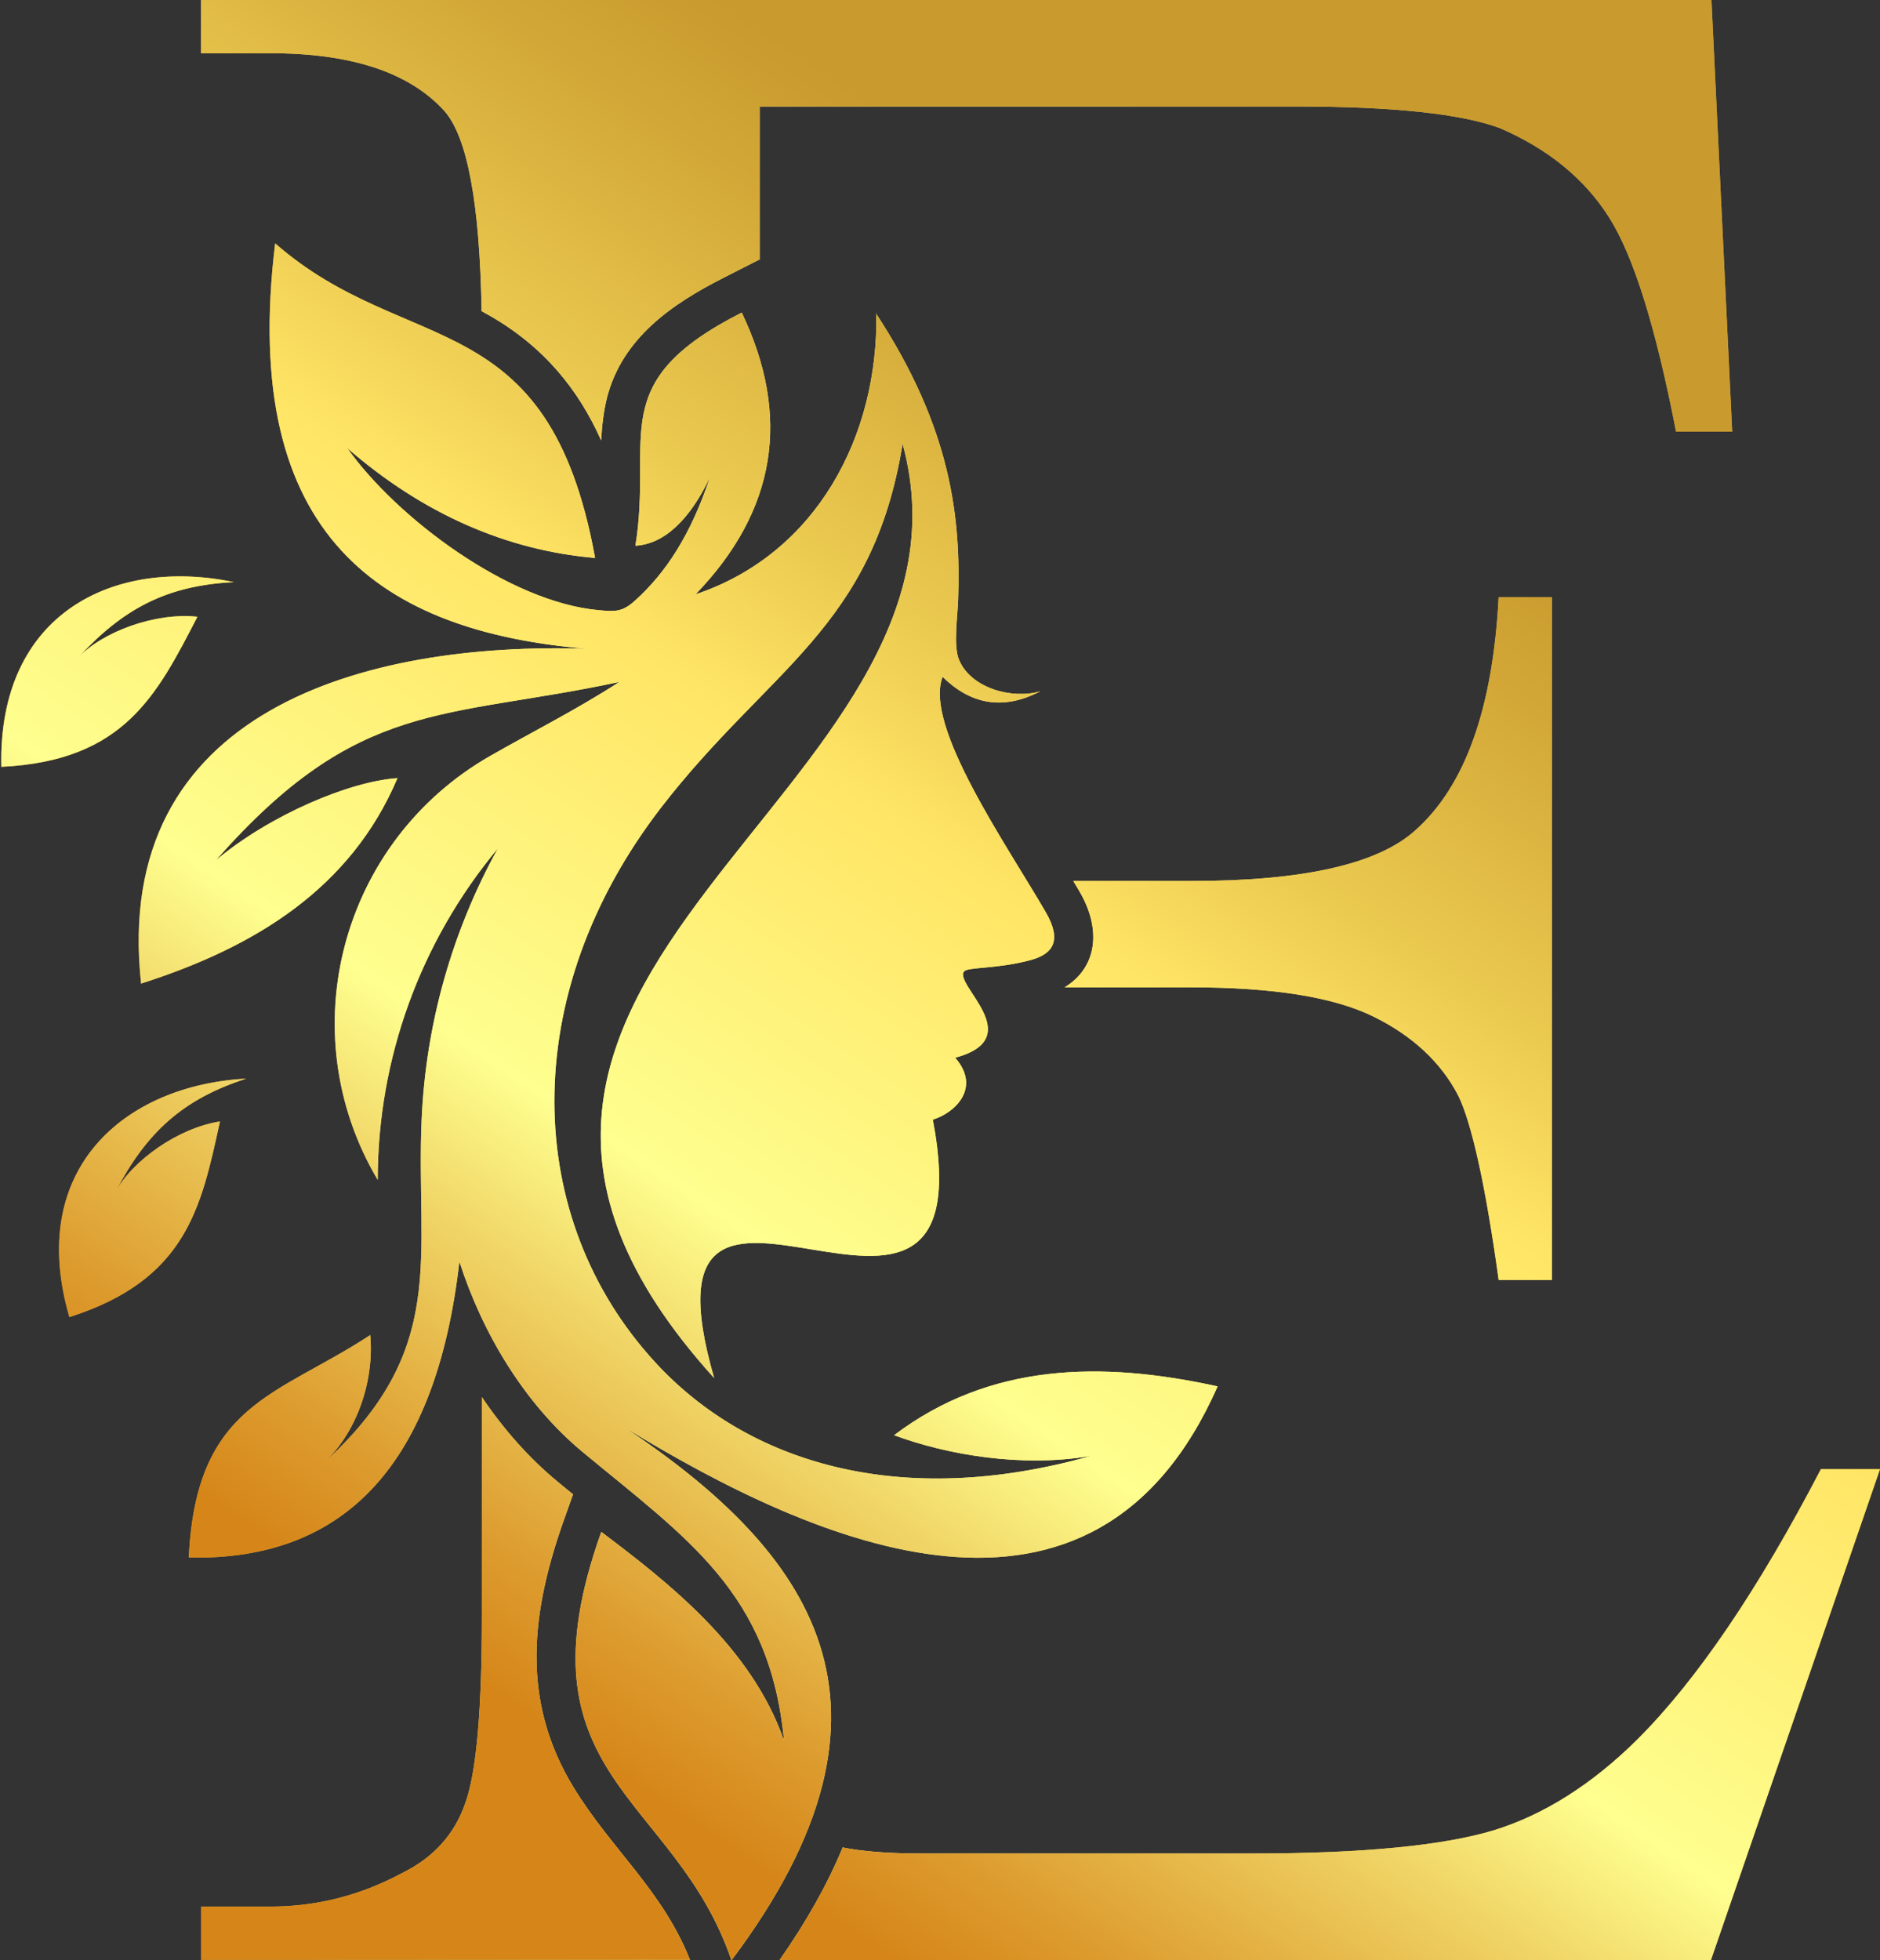
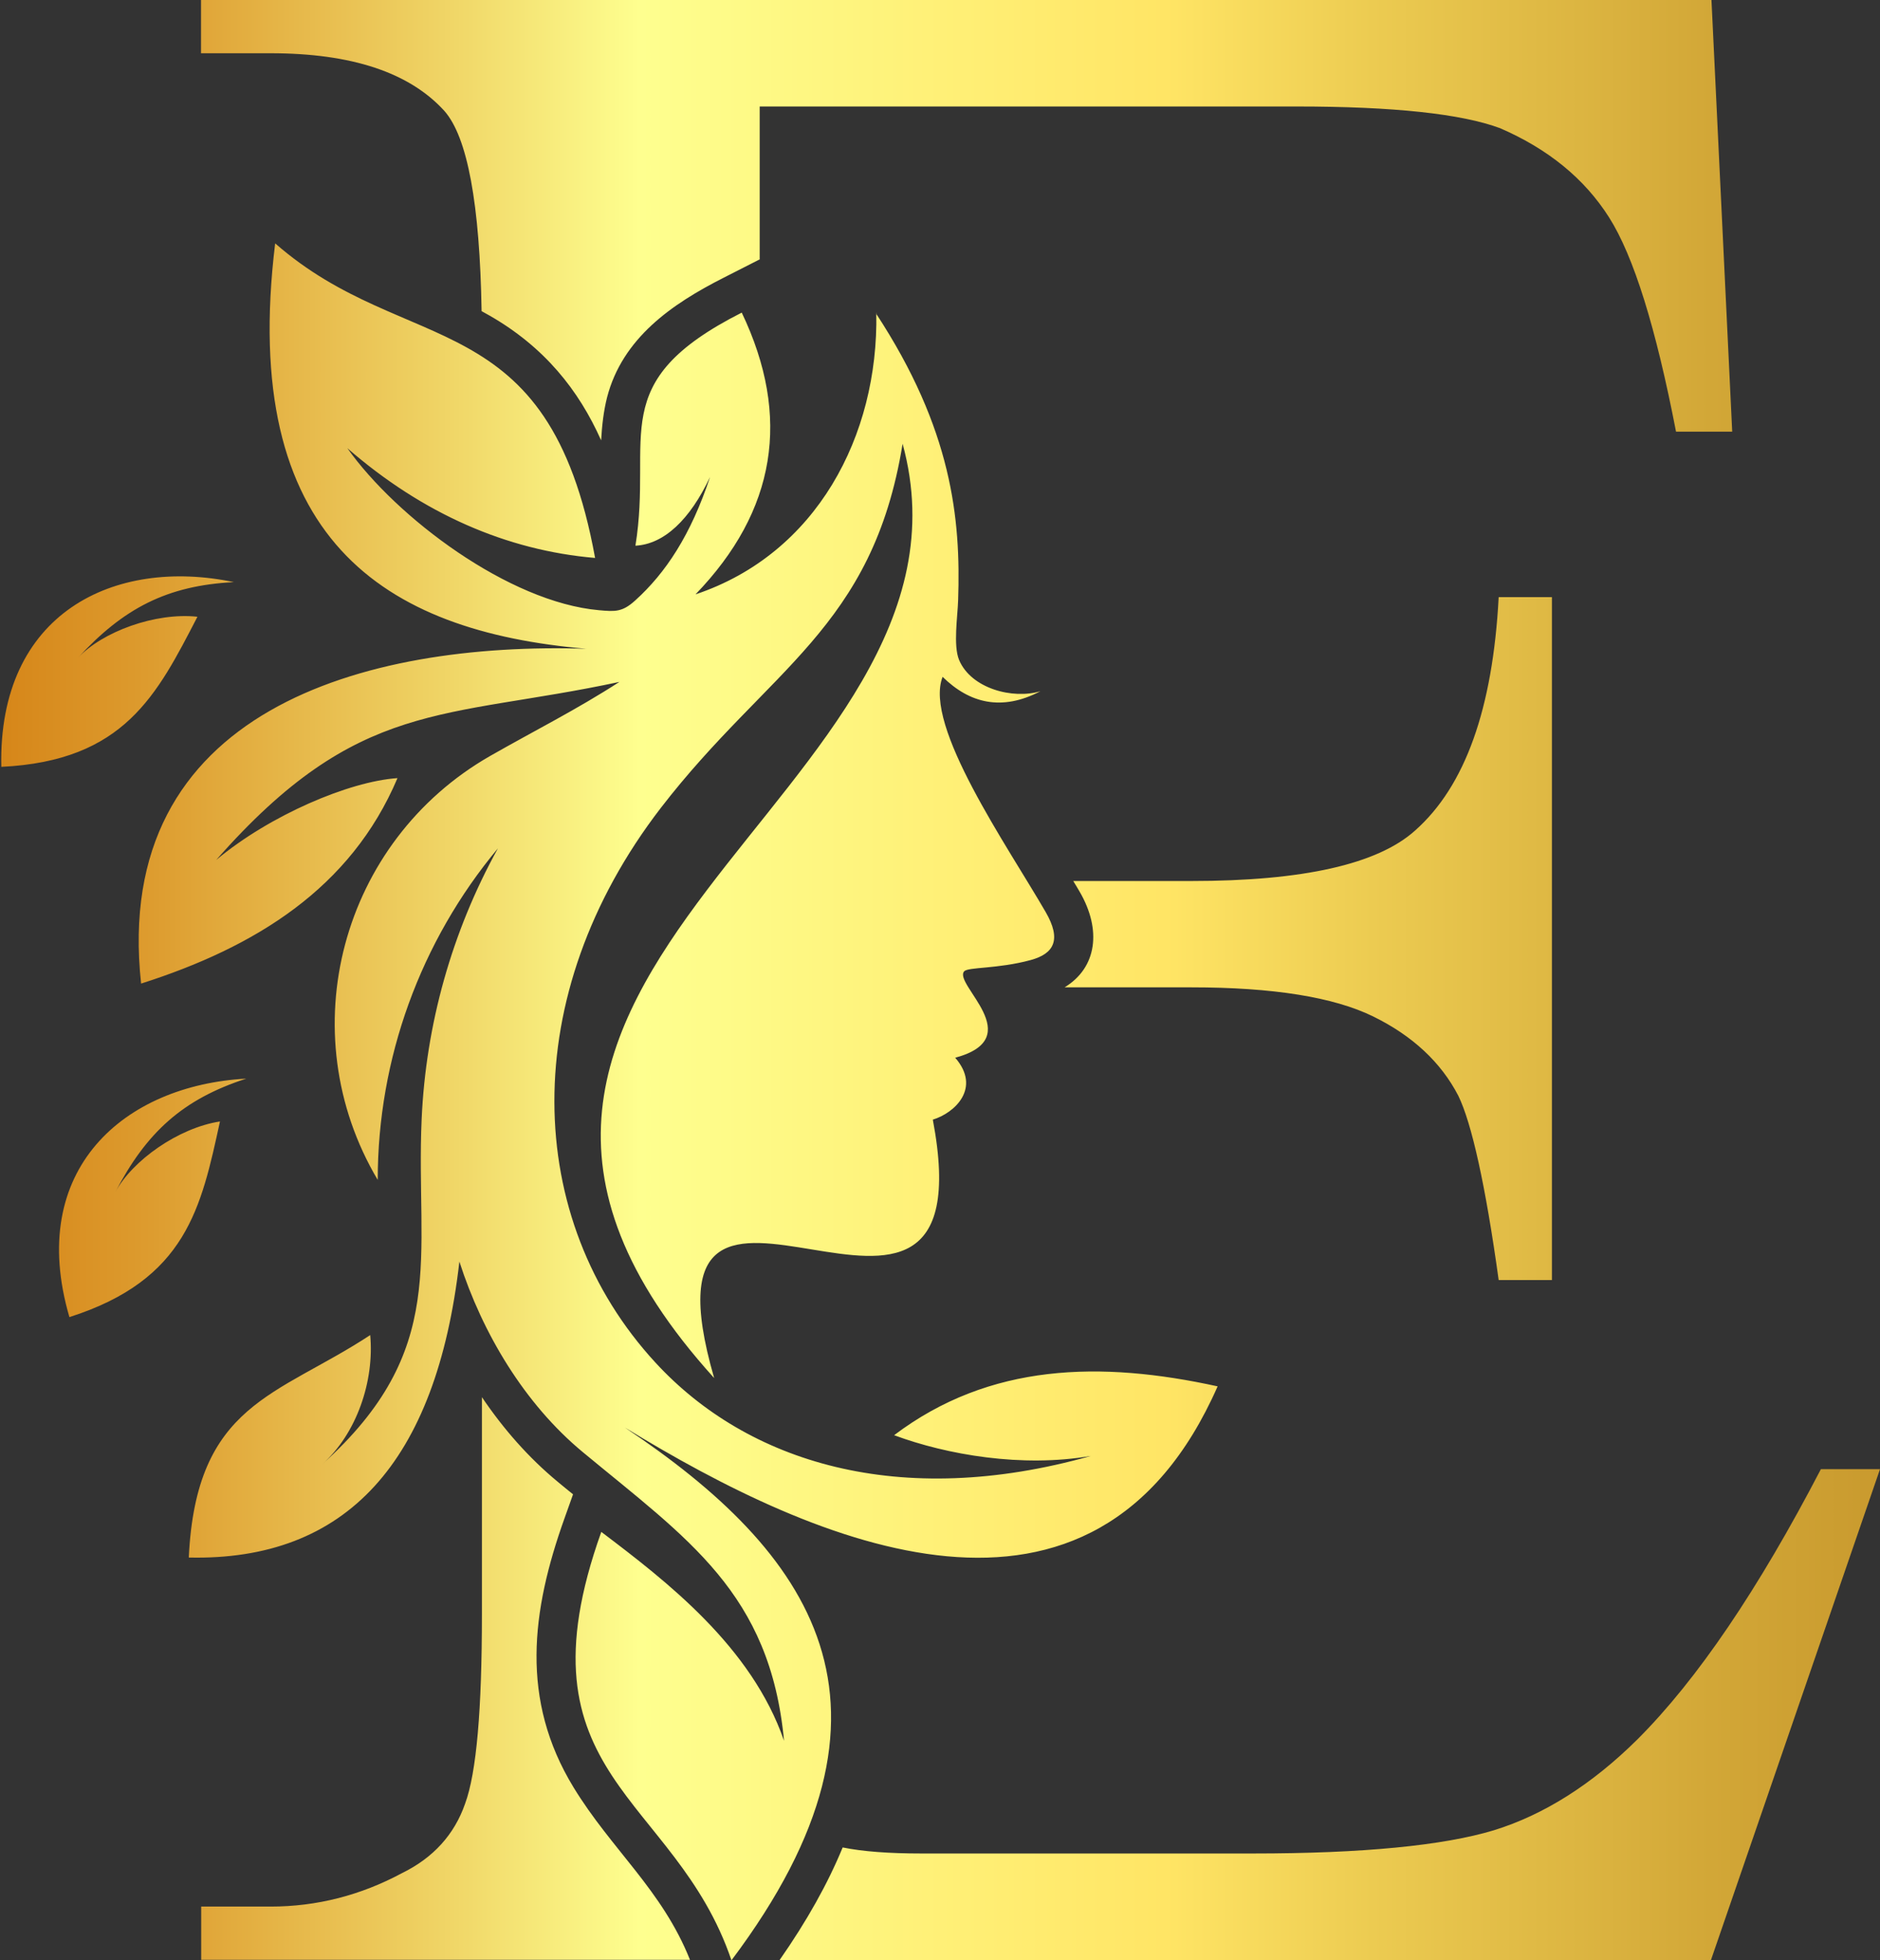
<svg xmlns="http://www.w3.org/2000/svg" xmlns:xlink="http://www.w3.org/1999/xlink" id="Layer_1" data-name="Layer 1" viewBox="0 0 115.12 120">
  <rect x="0" y="0" width="115.12" height="120" fill="#333333" stroke="none" />
  <defs>
    <style>
      .cls-1 {
        fill: url(#_Безымянный_градиент_214-2);
      }

      .cls-1, .cls-2 {
        stroke-width: 0px;
      }

      .cls-3 {
        fill-rule: evenodd;
      }

      .cls-3, .cls-2 {
        fill: url(#_Безымянный_градиент_214);
      }

      .cls-4 {
        clip-path: url(#clippath);
      }

      .cls-2 {
        clip-rule: evenodd;
      }
    </style>
    <linearGradient id="_Безымянный_градиент_214" data-name="Безымянный градиент 214" x1=".07" y1="60" x2="115.12" y2="60" gradientUnits="userSpaceOnUse">
      <stop offset="0" stop-color="#d68619" />
      <stop offset=".08" stop-color="#dd9c2f" />
      <stop offset=".24" stop-color="#f0d667" />
      <stop offset=".34" stop-color="#feff8f" />
      <stop offset=".62" stop-color="#ffe565" />
      <stop offset=".73" stop-color="#eccb51" />
      <stop offset=".91" stop-color="#d2a737" />
      <stop offset="1" stop-color="#c99a2e" />
    </linearGradient>
    <clipPath id="clippath">
-       <path class="cls-2" d="M46.52,15.9V6.52h32.88c5.94,0,10.1.45,12.46,1.33,2.93,1.27,5.16,3.08,6.67,5.46,1.51,2.38,2.87,6.76,4.1,13.12h3.44l-1.27-26.43H12.31v3.26h4.25c4.98,0,8.51,1.18,10.65,3.53,1.42,1.61,2.17,5.7,2.28,12.26.17.09.35.19.52.29,3.33,1.92,5.42,4.53,6.8,7.62.05-.9.15-1.78.36-2.62.94-3.64,3.97-5.73,7.15-7.34l2.18-1.11ZM65.19,60.45h7.76c5.01,0,8.72.6,11.13,1.78,2.41,1.18,4.16,2.81,5.22,4.86.81,1.66,1.66,5.43,2.47,11.28h3.26v-41.81h-3.26c-.36,6.82-2.05,11.58-5.13,14.3-2.29,2.05-6.85,3.08-13.69,3.08h-7.23c.17.27.3.5.4.67,1.34,2.31,1.06,4.63-.93,5.84ZM47.74,120h57.03l10.35-30.05h-3.62c-3.83,7.36-7.57,12.88-11.22,16.53-2.8,2.78-5.76,4.64-8.81,5.58-3.08.93-8,1.42-14.75,1.42h-20.3c-1.98,0-3.59-.12-4.82-.37-.91,2.21-2.19,4.5-3.86,6.89ZM12.09,37.76c-2.58-.28-5.83.92-7.32,2.52,2.78-3.03,5.45-4.43,9.55-4.64C7.02,34.11-.13,37.51.08,46.95c7.53-.36,9.53-4.4,12.01-9.19ZM13.48,68.66c-2.56.39-5.39,2.4-6.42,4.33,1.9-3.65,4.12-5.69,8.02-6.95-7.45.4-13.48,5.54-10.83,14.6,7.18-2.29,8.07-6.72,9.22-11.98ZM53.66,19.16c.14,7.52-3.66,14.75-11.07,17.23,4.93-5.11,5.88-10.86,2.83-17.25-8.45,4.28-5.42,7.54-6.51,14.27,1.75-.09,3.34-1.59,4.57-4.21-1.18,3.56-2.72,5.88-4.58,7.56-.79.72-1.23.69-2.22.6-5.53-.49-12.4-5.67-15.41-9.92,4.61,4.01,9.75,6.26,15.17,6.72-2.86-15.73-11.51-12.18-19.59-19.26-2.21,18.07,6.63,23.76,19.05,24.82-13.49-.43-29.09,3.72-27.26,20.5,6.99-2.23,12.84-5.83,15.7-12.58-2.96.2-7.82,2.27-11.1,5.01,8.72-9.91,13.89-8.59,24.69-10.9-2.63,1.7-5.23,3-7.91,4.53-9.13,5.22-12.27,16.89-6.89,25.96,0-7.42,2.61-14.6,7.36-20.3-2.83,5.12-4.41,10.79-4.67,16.56-.38,8.5,1.72,14.15-6.11,21.17,2.14-1.89,3.22-5.13,2.96-7.93-5.7,3.75-10.66,4.16-11.11,13.62,9.64.22,15.16-5.82,16.57-18.12,1.41,4.39,3.99,8.71,7.55,11.66,6.42,5.32,11.48,8.63,12.33,17.68-1.99-5.77-7.2-9.77-11.19-12.79-5.39,15.06,4.51,16.05,7.97,26.23,11.78-15.66,4.79-25.06-6.53-32.62,11.77,7.2,28.73,14.66,36.3-2.52-7.16-1.57-13.96-1.43-19.81,2.99,3.23,1.2,7.84,2,12.05,1.27-11.74,3.31-21.04.39-26.66-5.71-8.11-8.8-8.51-22.48.32-33.96,6.62-8.58,12.97-10.96,14.81-22.3,5.89,21.52-34.05,32.35-11.54,57.2-5.4-18.7,16.95,2.99,13.39-15.82,1.35-.41,2.98-1.94,1.37-3.79,4.53-1.22-.14-4.51.55-5.29.24-.27,2.04-.14,4.07-.69,1.44-.39,1.9-1.25.92-2.94-2.34-4.05-7.49-11.41-6.31-14.4,1.65,1.62,3.62,2.12,5.99.88-1.69.51-4.24-.16-4.98-1.91-.37-.89-.09-2.66-.06-3.67.17-4.99-.38-10.46-5.03-17.55ZM29.51,85.54v13.28c0,5.85-.33,9.71-1.03,11.61-.66,1.9-1.96,3.32-3.86,4.25-2.53,1.36-5.22,2.05-8.05,2.05h-4.25v3.26h29.93c-1.7-4.27-4.79-6.73-7.13-10.56-3.27-5.36-2.59-10.78-.55-16.48l.52-1.46c-.31-.25-.63-.51-.94-.77-1.78-1.47-3.33-3.24-4.64-5.18Z" />
+       <path class="cls-2" d="M46.52,15.9V6.52h32.88c5.94,0,10.1.45,12.46,1.33,2.93,1.27,5.16,3.08,6.67,5.46,1.51,2.38,2.87,6.76,4.1,13.12h3.44l-1.27-26.43H12.31v3.26h4.25c4.98,0,8.51,1.18,10.65,3.53,1.42,1.61,2.17,5.7,2.28,12.26.17.09.35.19.52.29,3.33,1.92,5.42,4.53,6.8,7.62.05-.9.15-1.78.36-2.62.94-3.64,3.97-5.73,7.15-7.34l2.18-1.11ZM65.19,60.45h7.76c5.01,0,8.72.6,11.13,1.78,2.41,1.18,4.16,2.81,5.22,4.86.81,1.66,1.66,5.43,2.47,11.28h3.26v-41.81h-3.26c-.36,6.82-2.05,11.58-5.13,14.3-2.29,2.05-6.85,3.08-13.69,3.08h-7.23c.17.27.3.5.4.67,1.34,2.31,1.06,4.63-.93,5.84ZM47.74,120h57.03l10.35-30.05h-3.62c-3.83,7.36-7.57,12.88-11.22,16.53-2.8,2.78-5.76,4.64-8.81,5.58-3.08.93-8,1.42-14.75,1.42h-20.3c-1.98,0-3.59-.12-4.82-.37-.91,2.21-2.19,4.5-3.86,6.89ZM12.09,37.76c-2.58-.28-5.83.92-7.32,2.52,2.78-3.03,5.45-4.43,9.55-4.64C7.02,34.11-.13,37.51.08,46.95c7.53-.36,9.53-4.4,12.01-9.19ZM13.48,68.66c-2.56.39-5.39,2.4-6.42,4.33,1.9-3.65,4.12-5.69,8.02-6.95-7.45.4-13.48,5.54-10.83,14.6,7.18-2.29,8.07-6.72,9.22-11.98ZM53.66,19.16c.14,7.52-3.66,14.75-11.07,17.23,4.93-5.11,5.88-10.86,2.83-17.25-8.45,4.28-5.42,7.54-6.51,14.27,1.75-.09,3.34-1.59,4.57-4.21-1.18,3.56-2.72,5.88-4.58,7.56-.79.72-1.23.69-2.22.6-5.53-.49-12.4-5.67-15.41-9.92,4.61,4.01,9.75,6.26,15.17,6.72-2.86-15.73-11.51-12.18-19.59-19.26-2.21,18.07,6.63,23.76,19.05,24.82-13.49-.43-29.09,3.72-27.26,20.5,6.99-2.23,12.84-5.83,15.7-12.58-2.96.2-7.82,2.27-11.1,5.01,8.72-9.91,13.89-8.59,24.69-10.9-2.63,1.7-5.23,3-7.91,4.53-9.13,5.22-12.27,16.89-6.89,25.96,0-7.42,2.61-14.6,7.36-20.3-2.83,5.12-4.41,10.79-4.67,16.56-.38,8.5,1.72,14.15-6.11,21.17,2.14-1.89,3.22-5.13,2.96-7.93-5.7,3.75-10.66,4.16-11.11,13.62,9.64.22,15.16-5.82,16.57-18.12,1.41,4.39,3.99,8.71,7.55,11.66,6.42,5.32,11.48,8.63,12.33,17.68-1.99-5.77-7.2-9.77-11.19-12.79-5.39,15.06,4.51,16.05,7.97,26.23,11.78-15.66,4.79-25.06-6.53-32.62,11.77,7.2,28.73,14.66,36.3-2.52-7.16-1.57-13.96-1.43-19.81,2.99,3.23,1.2,7.84,2,12.05,1.27-11.74,3.31-21.04.39-26.66-5.71-8.11-8.8-8.51-22.48.32-33.96,6.62-8.58,12.97-10.96,14.81-22.3,5.89,21.52-34.05,32.35-11.54,57.2-5.4-18.7,16.95,2.99,13.39-15.82,1.35-.41,2.98-1.94,1.37-3.79,4.53-1.22-.14-4.51.55-5.29.24-.27,2.04-.14,4.07-.69,1.44-.39,1.9-1.25.92-2.94-2.34-4.05-7.49-11.41-6.31-14.4,1.65,1.62,3.62,2.12,5.99.88-1.69.51-4.24-.16-4.98-1.91-.37-.89-.09-2.66-.06-3.67.17-4.99-.38-10.46-5.03-17.55ZM29.51,85.54c0,5.85-.33,9.71-1.03,11.61-.66,1.9-1.96,3.32-3.86,4.25-2.53,1.36-5.22,2.05-8.05,2.05h-4.25v3.26h29.93c-1.7-4.27-4.79-6.73-7.13-10.56-3.27-5.36-2.59-10.78-.55-16.48l.52-1.46c-.31-.25-.63-.51-.94-.77-1.78-1.47-3.33-3.24-4.64-5.18Z" />
    </clipPath>
    <linearGradient id="_Безымянный_градиент_214-2" data-name="Безымянный градиент 214" x1="28.86" y1="102.58" x2="81.18" y2="24.77" xlink:href="#_Безымянный_градиент_214" />
  </defs>
  <path class="cls-3" d="M46.52,15.9V6.52h32.88c5.94,0,10.1.45,12.46,1.33,2.93,1.27,5.16,3.08,6.67,5.46,1.51,2.38,2.87,6.76,4.1,13.12h3.44l-1.27-26.43H12.31v3.26h4.25c4.98,0,8.51,1.18,10.65,3.53,1.42,1.61,2.17,5.7,2.28,12.26.17.09.35.19.52.29,3.33,1.92,5.42,4.53,6.8,7.62.05-.9.15-1.78.36-2.62.94-3.64,3.97-5.73,7.15-7.34l2.18-1.11ZM65.19,60.45h7.76c5.01,0,8.72.6,11.13,1.78,2.41,1.18,4.16,2.81,5.22,4.86.81,1.66,1.66,5.43,2.47,11.28h3.26v-41.81h-3.26c-.36,6.82-2.05,11.58-5.13,14.3-2.29,2.05-6.85,3.08-13.69,3.08h-7.23c.17.27.3.5.4.67,1.34,2.31,1.06,4.63-.93,5.84ZM47.74,120h57.03l10.35-30.05h-3.62c-3.83,7.36-7.57,12.88-11.22,16.53-2.8,2.78-5.76,4.64-8.81,5.58-3.08.93-8,1.42-14.75,1.42h-20.3c-1.98,0-3.59-.12-4.82-.37-.91,2.21-2.19,4.5-3.86,6.89ZM12.09,37.76c-2.58-.28-5.83.92-7.32,2.52,2.78-3.03,5.45-4.43,9.55-4.64C7.02,34.11-.13,37.51.08,46.95c7.53-.36,9.53-4.4,12.01-9.19ZM13.48,68.66c-2.56.39-5.39,2.4-6.42,4.33,1.9-3.65,4.12-5.69,8.02-6.95-7.45.4-13.48,5.54-10.83,14.6,7.18-2.29,8.07-6.72,9.22-11.98ZM53.66,19.16c.14,7.52-3.66,14.75-11.07,17.23,4.93-5.11,5.88-10.86,2.83-17.25-8.45,4.28-5.42,7.54-6.51,14.27,1.75-.09,3.34-1.59,4.57-4.21-1.18,3.56-2.72,5.88-4.58,7.56-.79.72-1.23.69-2.22.6-5.53-.49-12.4-5.67-15.41-9.92,4.61,4.01,9.75,6.26,15.17,6.72-2.86-15.73-11.51-12.18-19.59-19.26-2.21,18.07,6.63,23.76,19.05,24.82-13.49-.43-29.09,3.72-27.26,20.5,6.99-2.23,12.84-5.83,15.7-12.58-2.96.2-7.82,2.27-11.1,5.01,8.72-9.91,13.89-8.59,24.69-10.9-2.63,1.7-5.23,3-7.91,4.53-9.13,5.22-12.27,16.89-6.89,25.96,0-7.42,2.61-14.6,7.36-20.3-2.83,5.12-4.41,10.79-4.67,16.56-.38,8.5,1.72,14.15-6.11,21.17,2.14-1.89,3.22-5.13,2.96-7.93-5.7,3.75-10.66,4.16-11.11,13.62,9.64.22,15.16-5.82,16.57-18.12,1.41,4.39,3.99,8.71,7.55,11.66,6.42,5.32,11.48,8.63,12.33,17.68-1.99-5.77-7.2-9.77-11.19-12.79-5.39,15.06,4.51,16.05,7.97,26.23,11.78-15.66,4.79-25.06-6.53-32.62,11.77,7.2,28.73,14.66,36.3-2.52-7.16-1.57-13.96-1.43-19.81,2.99,3.23,1.2,7.84,2,12.05,1.27-11.74,3.31-21.04.39-26.66-5.71-8.11-8.8-8.51-22.48.32-33.96,6.62-8.58,12.97-10.96,14.81-22.3,5.89,21.52-34.05,32.35-11.54,57.2-5.4-18.7,16.95,2.99,13.39-15.82,1.35-.41,2.98-1.94,1.37-3.79,4.53-1.22-.14-4.51.55-5.29.24-.27,2.04-.14,4.07-.69,1.44-.39,1.9-1.25.92-2.94-2.34-4.05-7.49-11.41-6.31-14.4,1.65,1.62,3.62,2.12,5.99.88-1.69.51-4.24-.16-4.98-1.91-.37-.89-.09-2.66-.06-3.67.17-4.99-.38-10.46-5.03-17.55ZM29.51,85.54v13.28c0,5.85-.33,9.71-1.03,11.61-.66,1.9-1.96,3.32-3.86,4.25-2.53,1.36-5.22,2.05-8.05,2.05h-4.25v3.26h29.93c-1.7-4.27-4.79-6.73-7.13-10.56-3.27-5.36-2.59-10.78-.55-16.48l.52-1.46c-.31-.25-.63-.51-.94-.77-1.78-1.47-3.33-3.24-4.64-5.18Z" />
  <g class="cls-4">
-     <rect class="cls-1" x="-.13" width="115.25" height="120" />
-   </g>
+     </g>
</svg>